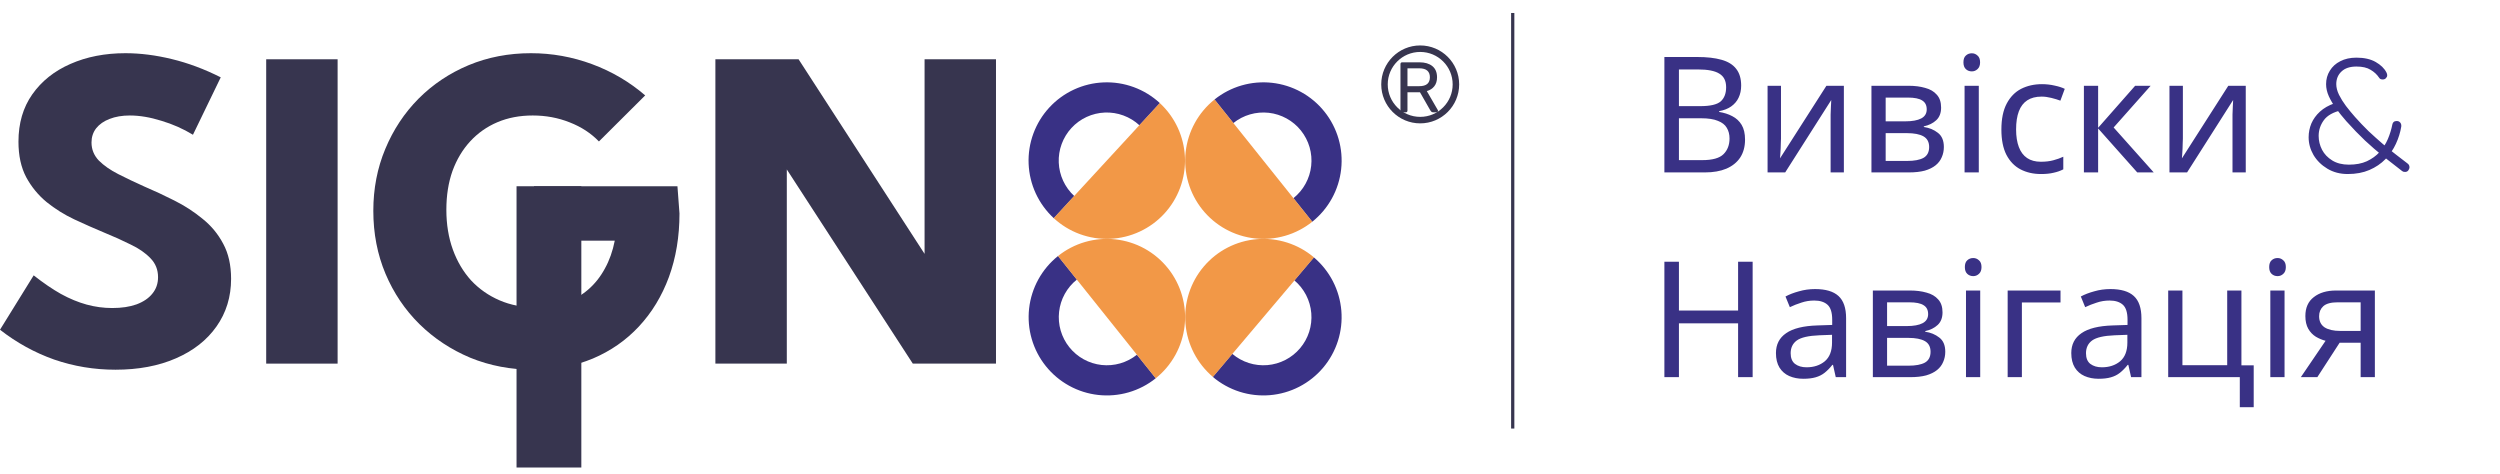
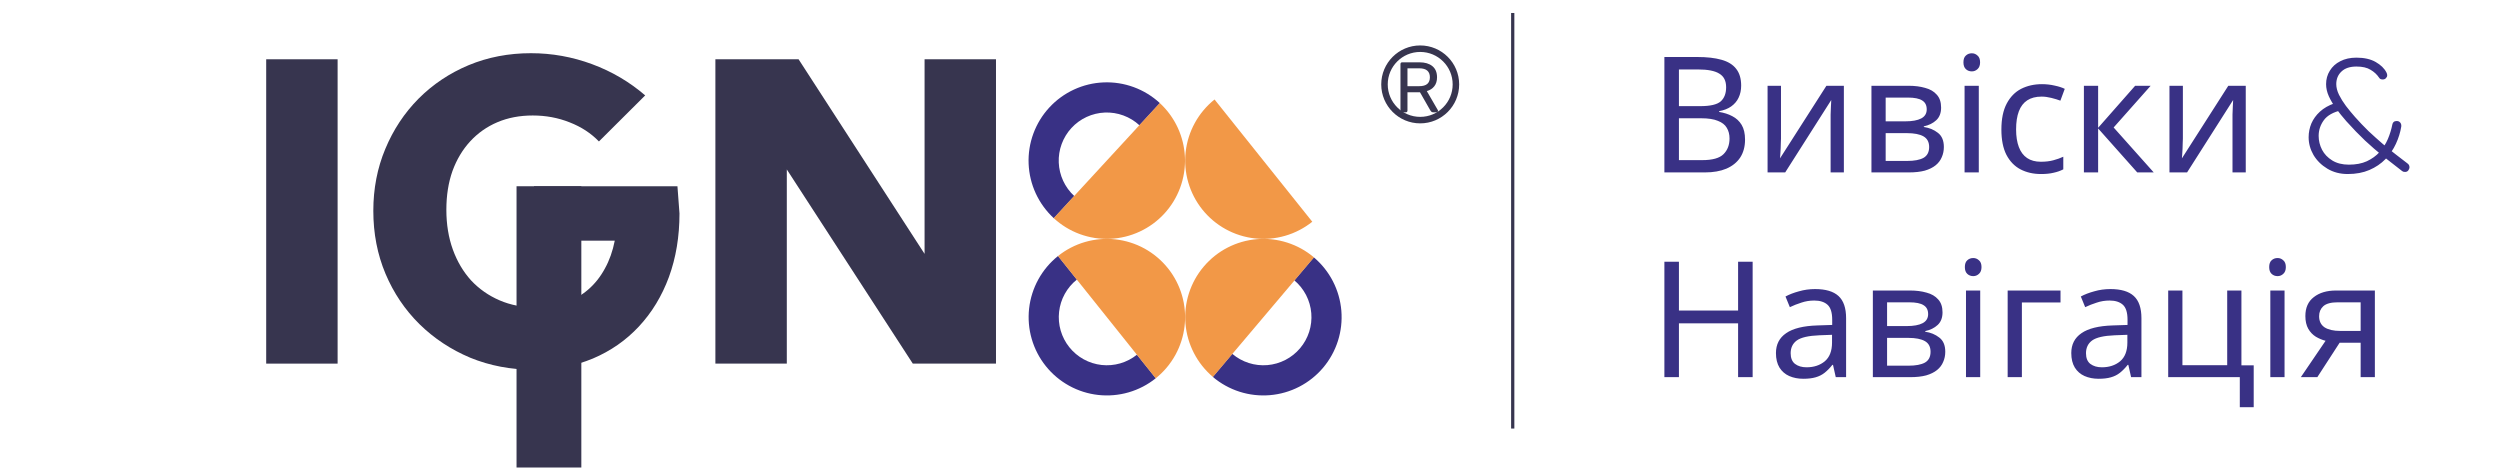
<svg xmlns="http://www.w3.org/2000/svg" width="232" height="44" viewBox="0 0 232 44" fill="none">
-   <path d="M0 30.599L3.125 25.553C4.017 26.256 4.864 26.834 5.667 27.286C6.471 27.725 7.261 28.051 8.04 28.265C8.818 28.478 9.609 28.585 10.412 28.585C11.291 28.585 12.044 28.472 12.671 28.246C13.312 28.007 13.801 27.675 14.14 27.248C14.492 26.821 14.667 26.313 14.667 25.723C14.667 25.032 14.435 24.449 13.97 23.972C13.506 23.482 12.891 23.056 12.125 22.692C11.372 22.315 10.55 21.945 9.659 21.581C8.755 21.204 7.833 20.796 6.891 20.357C5.962 19.918 5.109 19.384 4.33 18.756C3.552 18.116 2.918 17.344 2.429 16.441C1.952 15.537 1.713 14.438 1.713 13.146C1.713 11.438 2.14 9.976 2.994 8.759C3.86 7.529 5.04 6.587 6.533 5.934C8.04 5.269 9.74 4.937 11.636 4.937C13.017 4.937 14.454 5.119 15.947 5.483C17.454 5.847 18.966 6.411 20.485 7.177L17.906 12.505C17.002 11.953 16.023 11.52 14.968 11.206C13.927 10.88 12.954 10.717 12.05 10.717C11.335 10.717 10.707 10.823 10.167 11.037C9.64 11.238 9.226 11.526 8.925 11.903C8.636 12.28 8.492 12.719 8.492 13.221C8.492 13.861 8.717 14.42 9.169 14.897C9.634 15.361 10.236 15.782 10.977 16.158C11.717 16.535 12.521 16.918 13.387 17.307C14.303 17.696 15.232 18.129 16.174 18.606C17.127 19.083 18 19.648 18.791 20.3C19.594 20.941 20.234 21.712 20.711 22.616C21.201 23.52 21.445 24.606 21.445 25.873C21.445 27.543 20.994 29.018 20.09 30.298C19.198 31.566 17.943 32.551 16.324 33.254C14.717 33.957 12.847 34.309 10.713 34.309C8.743 34.309 6.847 33.995 5.027 33.367C3.22 32.727 1.544 31.804 0 30.599Z" fill="#37354F" />
  <path d="M31.33 5.501V33.744H24.703V5.501H31.33Z" fill="#37354F" />
  <path d="M55.581 13.127C54.84 12.361 53.937 11.771 52.87 11.357C51.803 10.93 50.66 10.717 49.443 10.717C48.238 10.717 47.146 10.924 46.167 11.338C45.188 11.752 44.34 12.349 43.625 13.127C42.922 13.893 42.376 14.809 41.987 15.876C41.61 16.943 41.422 18.141 41.422 19.472C41.422 20.815 41.623 22.045 42.025 23.162C42.426 24.267 42.991 25.221 43.719 26.024C44.46 26.815 45.338 27.43 46.355 27.869C47.372 28.309 48.502 28.528 49.744 28.528C50.723 28.528 51.614 28.39 52.418 28.114C53.234 27.825 53.949 27.417 54.564 26.89C55.192 26.351 55.713 25.698 56.127 24.932C56.554 24.166 56.861 23.3 57.05 22.334H49.556V17.288H62.867L63.056 19.811C63.056 21.957 62.729 23.922 62.077 25.704C61.424 27.474 60.495 29.005 59.29 30.298C58.098 31.578 56.673 32.57 55.016 33.273C53.359 33.963 51.52 34.309 49.499 34.309C47.403 34.309 45.451 33.938 43.644 33.198C41.849 32.445 40.274 31.403 38.918 30.072C37.575 28.742 36.527 27.185 35.774 25.403C35.02 23.608 34.644 21.662 34.644 19.566C34.644 17.508 35.014 15.593 35.755 13.823C36.495 12.041 37.525 10.485 38.843 9.154C40.173 7.824 41.723 6.788 43.493 6.047C45.276 5.307 47.202 4.937 49.273 4.937C51.219 4.937 53.108 5.275 54.941 5.953C56.773 6.631 58.418 7.598 59.874 8.853L55.581 13.127Z" fill="#37354F" />
  <path d="M92.428 33.744H84.708L73.016 15.725V33.744H66.388V5.501H74.108L85.8 23.558V5.501H92.428V33.744Z" fill="#37354F" />
  <path d="M47.935 17.284H53.948V43.385H47.935V17.284Z" fill="#37354F" />
  <circle cx="131.795" cy="7.833" r="3.314" stroke="#37354F" stroke-width="0.603" />
  <path d="M130.116 10.423C130.067 10.423 130.03 10.41 130.003 10.383C129.977 10.352 129.963 10.315 129.963 10.27V5.942C129.963 5.894 129.977 5.856 130.003 5.829C130.03 5.799 130.067 5.783 130.116 5.783H131.733C132.232 5.783 132.628 5.9 132.92 6.134C133.211 6.369 133.357 6.715 133.357 7.175C133.357 7.515 133.271 7.794 133.099 8.01C132.931 8.222 132.701 8.37 132.409 8.454L133.43 10.217C133.443 10.244 133.45 10.268 133.45 10.29C133.45 10.326 133.434 10.357 133.403 10.383C133.377 10.41 133.346 10.423 133.311 10.423H132.992C132.917 10.423 132.862 10.403 132.827 10.363C132.791 10.323 132.76 10.284 132.734 10.244L131.773 8.56H130.613V10.27C130.613 10.315 130.597 10.352 130.567 10.383C130.54 10.41 130.502 10.423 130.454 10.423H130.116ZM130.613 7.997H131.707C132.038 7.997 132.285 7.928 132.449 7.791C132.612 7.65 132.694 7.442 132.694 7.168C132.694 6.899 132.612 6.693 132.449 6.552C132.29 6.411 132.042 6.34 131.707 6.34H130.613V7.997Z" fill="#37354F" />
  <g filter="url(#filter0_d_2183_3535)">
    <path d="M97.79 17.836C97.089 17.189 96.522 16.411 96.121 15.545C95.721 14.68 95.495 13.743 95.456 12.79C95.417 11.837 95.566 10.886 95.895 9.99C96.224 9.095 96.725 8.273 97.372 7.572C98.018 6.87 98.796 6.303 99.661 5.902C100.526 5.502 101.462 5.275 102.415 5.237C103.367 5.198 104.318 5.347 105.213 5.676C106.108 6.005 106.93 6.507 107.631 7.153L105.735 9.212C105.304 8.814 104.799 8.506 104.249 8.304C103.699 8.102 103.114 8.01 102.529 8.034C101.943 8.058 101.368 8.197 100.836 8.443C100.305 8.689 99.826 9.038 99.429 9.469C99.032 9.9 98.724 10.405 98.522 10.956C98.32 11.506 98.228 12.091 98.252 12.676C98.276 13.262 98.415 13.837 98.661 14.369C98.907 14.902 99.255 15.38 99.686 15.777L97.79 17.836Z" fill="#393185" />
    <path d="M107.628 7.153C108.329 7.8 108.896 8.578 109.296 9.443C109.697 10.309 109.923 11.245 109.962 12.198C110.001 13.152 109.852 14.103 109.523 14.998C109.194 15.894 108.692 16.716 108.046 17.417C107.4 18.119 106.622 18.686 105.757 19.086C104.892 19.487 103.956 19.713 103.003 19.752C102.051 19.791 101.1 19.642 100.205 19.313C99.31 18.984 98.488 18.482 97.787 17.836L102.708 12.494L107.628 7.153Z" fill="#EF7F1A" fill-opacity="0.8" />
-     <path d="M112.709 6.822C113.453 6.226 114.308 5.783 115.223 5.517C116.139 5.252 117.098 5.17 118.046 5.275C118.994 5.38 119.911 5.672 120.746 6.132C121.581 6.592 122.318 7.212 122.913 7.957C123.509 8.702 123.952 9.557 124.217 10.473C124.483 11.389 124.565 12.349 124.459 13.297C124.354 14.245 124.063 15.163 123.603 15.999C123.143 16.834 122.523 17.571 121.779 18.167L120.031 15.98C120.488 15.614 120.869 15.162 121.152 14.648C121.435 14.134 121.614 13.57 121.678 12.988C121.743 12.405 121.693 11.815 121.53 11.252C121.366 10.689 121.094 10.164 120.728 9.706C120.362 9.248 119.91 8.867 119.396 8.584C118.883 8.301 118.319 8.122 117.737 8.057C117.154 7.993 116.565 8.043 116.002 8.206C115.439 8.369 114.914 8.642 114.456 9.008L112.709 6.822Z" fill="#393185" />
    <path d="M121.78 18.167C121.035 18.763 120.181 19.206 119.265 19.471C118.349 19.737 117.39 19.819 116.442 19.714C115.495 19.608 114.577 19.317 113.742 18.857C112.907 18.397 112.17 17.777 111.575 17.032C110.979 16.287 110.536 15.432 110.271 14.515C110.006 13.599 109.923 12.64 110.029 11.692C110.134 10.744 110.425 9.826 110.885 8.99C111.345 8.155 111.965 7.418 112.71 6.822L117.245 12.495L121.78 18.167Z" fill="#EF7F1A" fill-opacity="0.8" />
    <path d="M107.252 32.695C106.508 33.291 105.653 33.734 104.737 34C103.822 34.265 102.863 34.347 101.915 34.242C100.967 34.137 100.05 33.846 99.215 33.385C98.379 32.925 97.643 32.305 97.048 31.56C96.452 30.815 96.009 29.96 95.744 29.044C95.478 28.128 95.396 27.168 95.501 26.22C95.607 25.272 95.898 24.354 96.358 23.518C96.818 22.683 97.438 21.946 98.182 21.35L99.93 23.537C99.473 23.903 99.092 24.355 98.809 24.869C98.526 25.383 98.347 25.947 98.283 26.529C98.218 27.112 98.268 27.702 98.431 28.265C98.594 28.828 98.867 29.354 99.233 29.811C99.599 30.269 100.051 30.65 100.565 30.933C101.078 31.216 101.642 31.395 102.224 31.46C102.807 31.524 103.396 31.474 103.959 31.311C104.522 31.148 105.047 30.875 105.505 30.509L107.252 32.695Z" fill="#393185" />
    <path d="M98.181 21.351C98.926 20.755 99.78 20.311 100.696 20.046C101.612 19.781 102.571 19.698 103.519 19.804C104.466 19.909 105.384 20.2 106.219 20.66C107.054 21.121 107.79 21.741 108.386 22.486C108.982 23.231 109.425 24.086 109.69 25.002C109.955 25.918 110.037 26.878 109.932 27.826C109.827 28.774 109.536 29.692 109.076 30.527C108.616 31.363 107.996 32.1 107.251 32.696L102.716 27.023L98.181 21.351Z" fill="#EF7F1A" fill-opacity="0.8" />
    <path d="M121.93 21.477C122.658 22.093 123.258 22.846 123.695 23.694C124.132 24.542 124.397 25.468 124.477 26.418C124.556 27.369 124.447 28.326 124.157 29.235C123.867 30.143 123.4 30.986 122.785 31.714C122.169 32.442 121.416 33.042 120.568 33.479C119.721 33.916 118.796 34.182 117.846 34.261C116.895 34.341 115.939 34.232 115.031 33.942C114.123 33.651 113.281 33.185 112.553 32.569L114.36 30.431C114.807 30.81 115.325 31.097 115.883 31.275C116.441 31.454 117.029 31.52 117.613 31.472C118.197 31.423 118.765 31.259 119.286 30.991C119.807 30.722 120.27 30.354 120.648 29.906C121.027 29.458 121.313 28.941 121.492 28.382C121.67 27.824 121.737 27.236 121.688 26.651C121.639 26.067 121.476 25.498 121.208 24.977C120.939 24.456 120.571 23.993 120.123 23.614L121.93 21.477Z" fill="#393185" />
    <path d="M112.558 32.568C111.83 31.952 111.23 31.199 110.794 30.351C110.357 29.503 110.091 28.578 110.012 27.627C109.932 26.676 110.041 25.72 110.331 24.811C110.621 23.902 111.088 23.06 111.704 22.331C112.319 21.603 113.072 21.003 113.92 20.566C114.767 20.129 115.693 19.863 116.643 19.784C117.593 19.704 118.549 19.813 119.457 20.104C120.366 20.394 121.208 20.86 121.936 21.477L117.247 27.023L112.558 32.568Z" fill="#EF7F1A" fill-opacity="0.8" />
  </g>
  <line x1="140.381" y1="1.205" x2="140.381" y2="39.769" stroke="#37354F" stroke-width="0.301" />
  <path d="M157.515 5.29C158.405 5.29 159.15 5.375 159.75 5.545C160.36 5.715 160.815 5.995 161.115 6.385C161.425 6.775 161.58 7.295 161.58 7.945C161.58 8.365 161.5 8.74 161.34 9.07C161.19 9.39 160.96 9.66 160.65 9.88C160.35 10.09 159.98 10.235 159.54 10.315L159.54 10.39C159.99 10.46 160.395 10.59 160.755 10.78C161.125 10.97 161.415 11.24 161.625 11.59C161.835 11.94 161.94 12.395 161.94 12.955C161.94 13.605 161.79 14.16 161.49 14.62C161.19 15.07 160.76 15.415 160.2 15.655C159.65 15.885 158.99 16 158.22 16H154.455L154.455 5.29H157.515ZM157.785 9.85C158.705 9.85 159.335 9.705 159.675 9.415C160.015 9.115 160.185 8.675 160.185 8.095C160.185 7.505 159.975 7.085 159.555 6.835C159.145 6.575 158.485 6.445 157.575 6.445H155.805L155.805 9.85H157.785ZM155.805 10.975L155.805 14.86H157.965C158.915 14.86 159.575 14.675 159.945 14.305C160.315 13.935 160.5 13.45 160.5 12.85C160.5 12.47 160.415 12.14 160.245 11.86C160.085 11.58 159.81 11.365 159.42 11.215C159.04 11.055 158.52 10.975 157.86 10.975H155.805ZM165.276 12.865C165.276 12.955 165.271 13.085 165.261 13.255C165.261 13.415 165.256 13.59 165.246 13.78C165.236 13.96 165.226 14.135 165.216 14.305C165.206 14.465 165.196 14.595 165.186 14.695L169.491 7.96H171.111L171.111 16H169.881L169.881 11.26C169.881 11.1 169.881 10.89 169.881 10.63C169.891 10.37 169.901 10.115 169.911 9.865C169.921 9.605 169.931 9.41 169.941 9.28L165.666 16H164.031L164.031 7.96H165.276L165.276 12.865ZM180.135 9.985C180.135 10.485 179.985 10.875 179.685 11.155C179.385 11.435 179 11.625 178.53 11.725L178.53 11.785C179.03 11.855 179.465 12.035 179.835 12.325C180.205 12.605 180.39 13.045 180.39 13.645C180.39 13.985 180.325 14.3 180.195 14.59C180.075 14.88 179.885 15.13 179.625 15.34C179.365 15.55 179.03 15.715 178.62 15.835C178.21 15.945 177.715 16 177.135 16H173.67L173.67 7.96H177.12C177.69 7.96 178.2 8.025 178.65 8.155C179.11 8.275 179.47 8.485 179.73 8.785C180 9.075 180.135 9.475 180.135 9.985ZM179.025 13.645C179.025 13.185 178.85 12.855 178.5 12.655C178.15 12.455 177.635 12.355 176.955 12.355H174.99L174.99 14.935H176.985C177.645 14.935 178.15 14.84 178.5 14.65C178.85 14.45 179.025 14.115 179.025 13.645ZM178.8 10.15C178.8 9.77 178.66 9.495 178.38 9.325C178.11 9.145 177.665 9.055 177.045 9.055H174.99L174.99 11.26H176.805C177.455 11.26 177.95 11.17 178.29 10.99C178.63 10.81 178.8 10.53 178.8 10.15ZM183.632 7.96L183.632 16H182.312L182.312 7.96H183.632ZM182.987 4.945C183.187 4.945 183.362 5.015 183.512 5.155C183.672 5.285 183.752 5.495 183.752 5.785C183.752 6.065 183.672 6.275 183.512 6.415C183.362 6.555 183.187 6.625 182.987 6.625C182.767 6.625 182.582 6.555 182.432 6.415C182.282 6.275 182.207 6.065 182.207 5.785C182.207 5.495 182.282 5.285 182.432 5.155C182.582 5.015 182.767 4.945 182.987 4.945ZM189.404 16.15C188.694 16.15 188.059 16.005 187.499 15.715C186.949 15.425 186.514 14.975 186.194 14.365C185.884 13.755 185.729 12.975 185.729 12.025C185.729 11.035 185.894 10.23 186.224 9.61C186.554 8.99 186.999 8.535 187.559 8.245C188.129 7.955 188.774 7.81 189.494 7.81C189.904 7.81 190.299 7.855 190.679 7.945C191.059 8.025 191.369 8.125 191.609 8.245L191.204 9.34C190.964 9.25 190.684 9.165 190.364 9.085C190.044 9.005 189.744 8.965 189.464 8.965C188.924 8.965 188.479 9.08 188.129 9.31C187.779 9.54 187.519 9.88 187.349 10.33C187.179 10.78 187.094 11.34 187.094 12.01C187.094 12.65 187.179 13.195 187.349 13.645C187.519 14.095 187.774 14.435 188.114 14.665C188.454 14.895 188.879 15.01 189.389 15.01C189.829 15.01 190.214 14.965 190.544 14.875C190.884 14.785 191.194 14.675 191.474 14.545L191.474 15.715C191.204 15.855 190.904 15.96 190.574 16.03C190.254 16.11 189.864 16.15 189.404 16.15ZM198.141 7.96H199.581L196.146 11.83L199.866 16H198.336L194.706 11.92L194.706 16H193.386L193.386 7.96H194.706L194.706 11.86L198.141 7.96ZM202.571 12.865C202.571 12.955 202.566 13.085 202.556 13.255C202.556 13.415 202.551 13.59 202.541 13.78C202.531 13.96 202.521 14.135 202.511 14.305C202.501 14.465 202.491 14.595 202.481 14.695L206.786 7.96H208.406L208.406 16H207.176L207.176 11.26C207.176 11.1 207.176 10.89 207.176 10.63C207.186 10.37 207.196 10.115 207.206 9.865C207.216 9.605 207.226 9.41 207.236 9.28L202.961 16H201.326L201.326 7.96H202.571L202.571 12.865ZM217.871 16.15C217.161 16.15 216.531 15.985 215.981 15.655C215.431 15.325 215.001 14.9 214.691 14.38C214.391 13.86 214.241 13.31 214.241 12.73C214.241 12.29 214.326 11.865 214.496 11.455C214.676 11.045 214.941 10.68 215.291 10.36C215.651 10.03 216.106 9.77 216.656 9.58L217.301 10.225C216.521 10.405 215.971 10.715 215.651 11.155C215.331 11.595 215.171 12.08 215.171 12.61C215.171 13.06 215.276 13.49 215.486 13.9C215.696 14.3 216.011 14.63 216.431 14.89C216.851 15.15 217.366 15.28 217.976 15.28C218.626 15.28 219.181 15.175 219.641 14.965C220.111 14.745 220.506 14.46 220.826 14.11C221.146 13.75 221.401 13.35 221.591 12.91C221.781 12.46 221.921 12.005 222.011 11.545C222.031 11.445 222.071 11.37 222.131 11.32C222.201 11.26 222.296 11.23 222.416 11.23C222.556 11.23 222.666 11.28 222.746 11.38C222.826 11.48 222.856 11.605 222.836 11.755C222.746 12.295 222.581 12.825 222.341 13.345C222.101 13.865 221.776 14.34 221.366 14.77C220.956 15.19 220.461 15.525 219.881 15.775C219.301 16.025 218.631 16.15 217.871 16.15ZM223.196 15.955C223.146 15.955 223.096 15.95 223.046 15.94C223.006 15.92 222.966 15.9 222.926 15.88C222.316 15.4 221.726 14.94 221.156 14.5C220.596 14.05 220.036 13.565 219.476 13.045C218.926 12.525 218.346 11.925 217.736 11.245C217.386 10.845 217.071 10.455 216.791 10.075C216.511 9.685 216.286 9.305 216.116 8.935C215.946 8.555 215.861 8.18 215.861 7.81C215.861 7.35 215.976 6.935 216.206 6.565C216.436 6.185 216.761 5.89 217.181 5.68C217.601 5.46 218.101 5.35 218.681 5.35C219.401 5.35 219.996 5.485 220.466 5.755C220.936 6.025 221.266 6.345 221.456 6.715C221.466 6.725 221.481 6.76 221.501 6.82C221.521 6.87 221.531 6.93 221.531 7C221.531 7.09 221.491 7.175 221.411 7.255C221.341 7.335 221.241 7.375 221.111 7.375C221.031 7.375 220.961 7.36 220.901 7.33C220.851 7.3 220.811 7.26 220.781 7.21C220.581 6.91 220.316 6.665 219.986 6.475C219.666 6.275 219.231 6.175 218.681 6.175C218.071 6.175 217.606 6.33 217.286 6.64C216.966 6.94 216.806 7.33 216.806 7.81C216.806 8.12 216.891 8.45 217.061 8.8C217.231 9.14 217.446 9.485 217.706 9.835C217.976 10.185 218.256 10.525 218.546 10.855C218.946 11.305 219.366 11.745 219.806 12.175C220.256 12.595 220.696 12.99 221.126 13.36C221.566 13.73 221.981 14.065 222.371 14.365C222.761 14.665 223.106 14.93 223.406 15.16C223.476 15.21 223.526 15.265 223.556 15.325C223.586 15.385 223.601 15.455 223.601 15.535C223.601 15.615 223.566 15.705 223.496 15.805C223.426 15.905 223.326 15.955 223.196 15.955ZM162.645 35H161.295L161.295 30.005H155.805L155.805 35H154.455L154.455 24.29H155.805L155.805 28.82H161.295L161.295 24.29H162.645L162.645 35ZM168.438 26.825C169.418 26.825 170.143 27.04 170.613 27.47C171.083 27.9 171.318 28.585 171.318 29.525L171.318 35H170.358L170.103 33.86H170.043C169.813 34.15 169.573 34.395 169.323 34.595C169.083 34.785 168.803 34.925 168.483 35.015C168.173 35.105 167.793 35.15 167.343 35.15C166.863 35.15 166.428 35.065 166.038 34.895C165.658 34.725 165.358 34.465 165.138 34.115C164.918 33.755 164.808 33.305 164.808 32.765C164.808 31.965 165.123 31.35 165.753 30.92C166.383 30.48 167.353 30.24 168.663 30.2L170.028 30.155L170.028 29.675C170.028 29.005 169.883 28.54 169.593 28.28C169.303 28.02 168.893 27.89 168.363 27.89C167.943 27.89 167.543 27.955 167.163 28.085C166.783 28.205 166.428 28.345 166.098 28.505L165.693 27.515C166.043 27.325 166.458 27.165 166.938 27.035C167.418 26.895 167.918 26.825 168.438 26.825ZM168.828 31.115C167.828 31.155 167.133 31.315 166.743 31.595C166.363 31.875 166.173 32.27 166.173 32.78C166.173 33.23 166.308 33.56 166.578 33.77C166.858 33.98 167.213 34.085 167.643 34.085C168.323 34.085 168.888 33.9 169.338 33.53C169.788 33.15 170.013 32.57 170.013 31.79L170.013 31.07L168.828 31.115ZM180.266 28.985C180.266 29.485 180.116 29.875 179.816 30.155C179.516 30.435 179.131 30.625 178.661 30.725L178.661 30.785C179.161 30.855 179.596 31.035 179.966 31.325C180.336 31.605 180.521 32.045 180.521 32.645C180.521 32.985 180.456 33.3 180.326 33.59C180.206 33.88 180.016 34.13 179.756 34.34C179.496 34.55 179.161 34.715 178.751 34.835C178.341 34.945 177.846 35 177.266 35H173.801L173.801 26.96H177.251C177.821 26.96 178.331 27.025 178.781 27.155C179.241 27.275 179.601 27.485 179.861 27.785C180.131 28.075 180.266 28.475 180.266 28.985ZM179.156 32.645C179.156 32.185 178.981 31.855 178.631 31.655C178.281 31.455 177.766 31.355 177.086 31.355H175.121L175.121 33.935H177.116C177.776 33.935 178.281 33.84 178.631 33.65C178.981 33.45 179.156 33.115 179.156 32.645ZM178.931 29.15C178.931 28.77 178.791 28.495 178.511 28.325C178.241 28.145 177.796 28.055 177.176 28.055H175.121L175.121 30.26H176.936C177.586 30.26 178.081 30.17 178.421 29.99C178.761 29.81 178.931 29.53 178.931 29.15ZM183.764 26.96L183.764 35H182.444L182.444 26.96H183.764ZM183.119 23.945C183.319 23.945 183.494 24.015 183.644 24.155C183.804 24.285 183.884 24.495 183.884 24.785C183.884 25.065 183.804 25.275 183.644 25.415C183.494 25.555 183.319 25.625 183.119 25.625C182.899 25.625 182.714 25.555 182.564 25.415C182.414 25.275 182.339 25.065 182.339 24.785C182.339 24.495 182.414 24.285 182.564 24.155C182.714 24.015 182.899 23.945 183.119 23.945ZM191.216 26.96L191.216 28.07H187.631L187.631 35H186.311L186.311 26.96H191.216ZM195.845 26.825C196.825 26.825 197.55 27.04 198.02 27.47C198.49 27.9 198.725 28.585 198.725 29.525L198.725 35H197.765L197.51 33.86H197.45C197.22 34.15 196.98 34.395 196.73 34.595C196.49 34.785 196.21 34.925 195.89 35.015C195.58 35.105 195.2 35.15 194.75 35.15C194.27 35.15 193.835 35.065 193.445 34.895C193.065 34.725 192.765 34.465 192.545 34.115C192.325 33.755 192.215 33.305 192.215 32.765C192.215 31.965 192.53 31.35 193.16 30.92C193.79 30.48 194.76 30.24 196.07 30.2L197.435 30.155L197.435 29.675C197.435 29.005 197.29 28.54 197 28.28C196.71 28.02 196.3 27.89 195.77 27.89C195.35 27.89 194.95 27.955 194.57 28.085C194.19 28.205 193.835 28.345 193.505 28.505L193.1 27.515C193.45 27.325 193.865 27.165 194.345 27.035C194.825 26.895 195.325 26.825 195.845 26.825ZM196.235 31.115C195.235 31.155 194.54 31.315 194.15 31.595C193.77 31.875 193.58 32.27 193.58 32.78C193.58 33.23 193.715 33.56 193.985 33.77C194.265 33.98 194.62 34.085 195.05 34.085C195.73 34.085 196.295 33.9 196.745 33.53C197.195 33.15 197.42 32.57 197.42 31.79L197.42 31.07L196.235 31.115ZM209.144 37.79H207.854L207.854 35H201.209L201.209 26.96L202.529 26.96L202.529 33.89H206.684L206.684 26.96H208.004L208.004 33.905H209.144L209.144 37.79ZM212.006 26.96L212.006 35H210.686L210.686 26.96H212.006ZM211.361 23.945C211.561 23.945 211.736 24.015 211.886 24.155C212.046 24.285 212.126 24.495 212.126 24.785C212.126 25.065 212.046 25.275 211.886 25.415C211.736 25.555 211.561 25.625 211.361 25.625C211.141 25.625 210.956 25.555 210.806 25.415C210.656 25.275 210.581 25.065 210.581 24.785C210.581 24.495 210.656 24.285 210.806 24.155C210.956 24.015 211.141 23.945 211.361 23.945ZM215.048 35H213.518L215.813 31.625C215.503 31.545 215.203 31.42 214.913 31.25C214.623 31.07 214.388 30.825 214.208 30.515C214.028 30.195 213.938 29.8 213.938 29.33C213.938 28.56 214.198 27.975 214.718 27.575C215.238 27.165 215.928 26.96 216.788 26.96H220.388L220.388 35H219.068L219.068 31.805H217.118L215.048 35ZM215.213 29.345C215.213 29.805 215.383 30.15 215.723 30.38C216.073 30.6 216.558 30.71 217.178 30.71H219.068L219.068 28.055H216.923C216.313 28.055 215.873 28.175 215.603 28.415C215.343 28.655 215.213 28.965 215.213 29.345Z" fill="#393185" />
  <defs>
    <filter id="filter0_d_2183_3535" x="93.039" y="5.23" width="33.875" height="33.877" filterUnits="userSpaceOnUse" color-interpolation-filters="sRGB">
      <feFlood flood-opacity="0" result="BackgroundImageFix" />
      <feColorMatrix in="SourceAlpha" type="matrix" values="0 0 0 0 0 0 0 0 0 0 0 0 0 0 0 0 0 0 127 0" result="hardAlpha" />
      <feOffset dy="2.41" />
      <feGaussianBlur stdDeviation="1.205" />
      <feComposite in2="hardAlpha" operator="out" />
      <feColorMatrix type="matrix" values="0 0 0 0 0 0 0 0 0 0 0 0 0 0 0 0 0 0 0.25 0" />
      <feBlend mode="normal" in2="BackgroundImageFix" result="effect1_dropShadow_2183_3535" />
      <feBlend mode="normal" in="SourceGraphic" in2="effect1_dropShadow_2183_3535" result="shape" />
    </filter>
  </defs>
</svg>